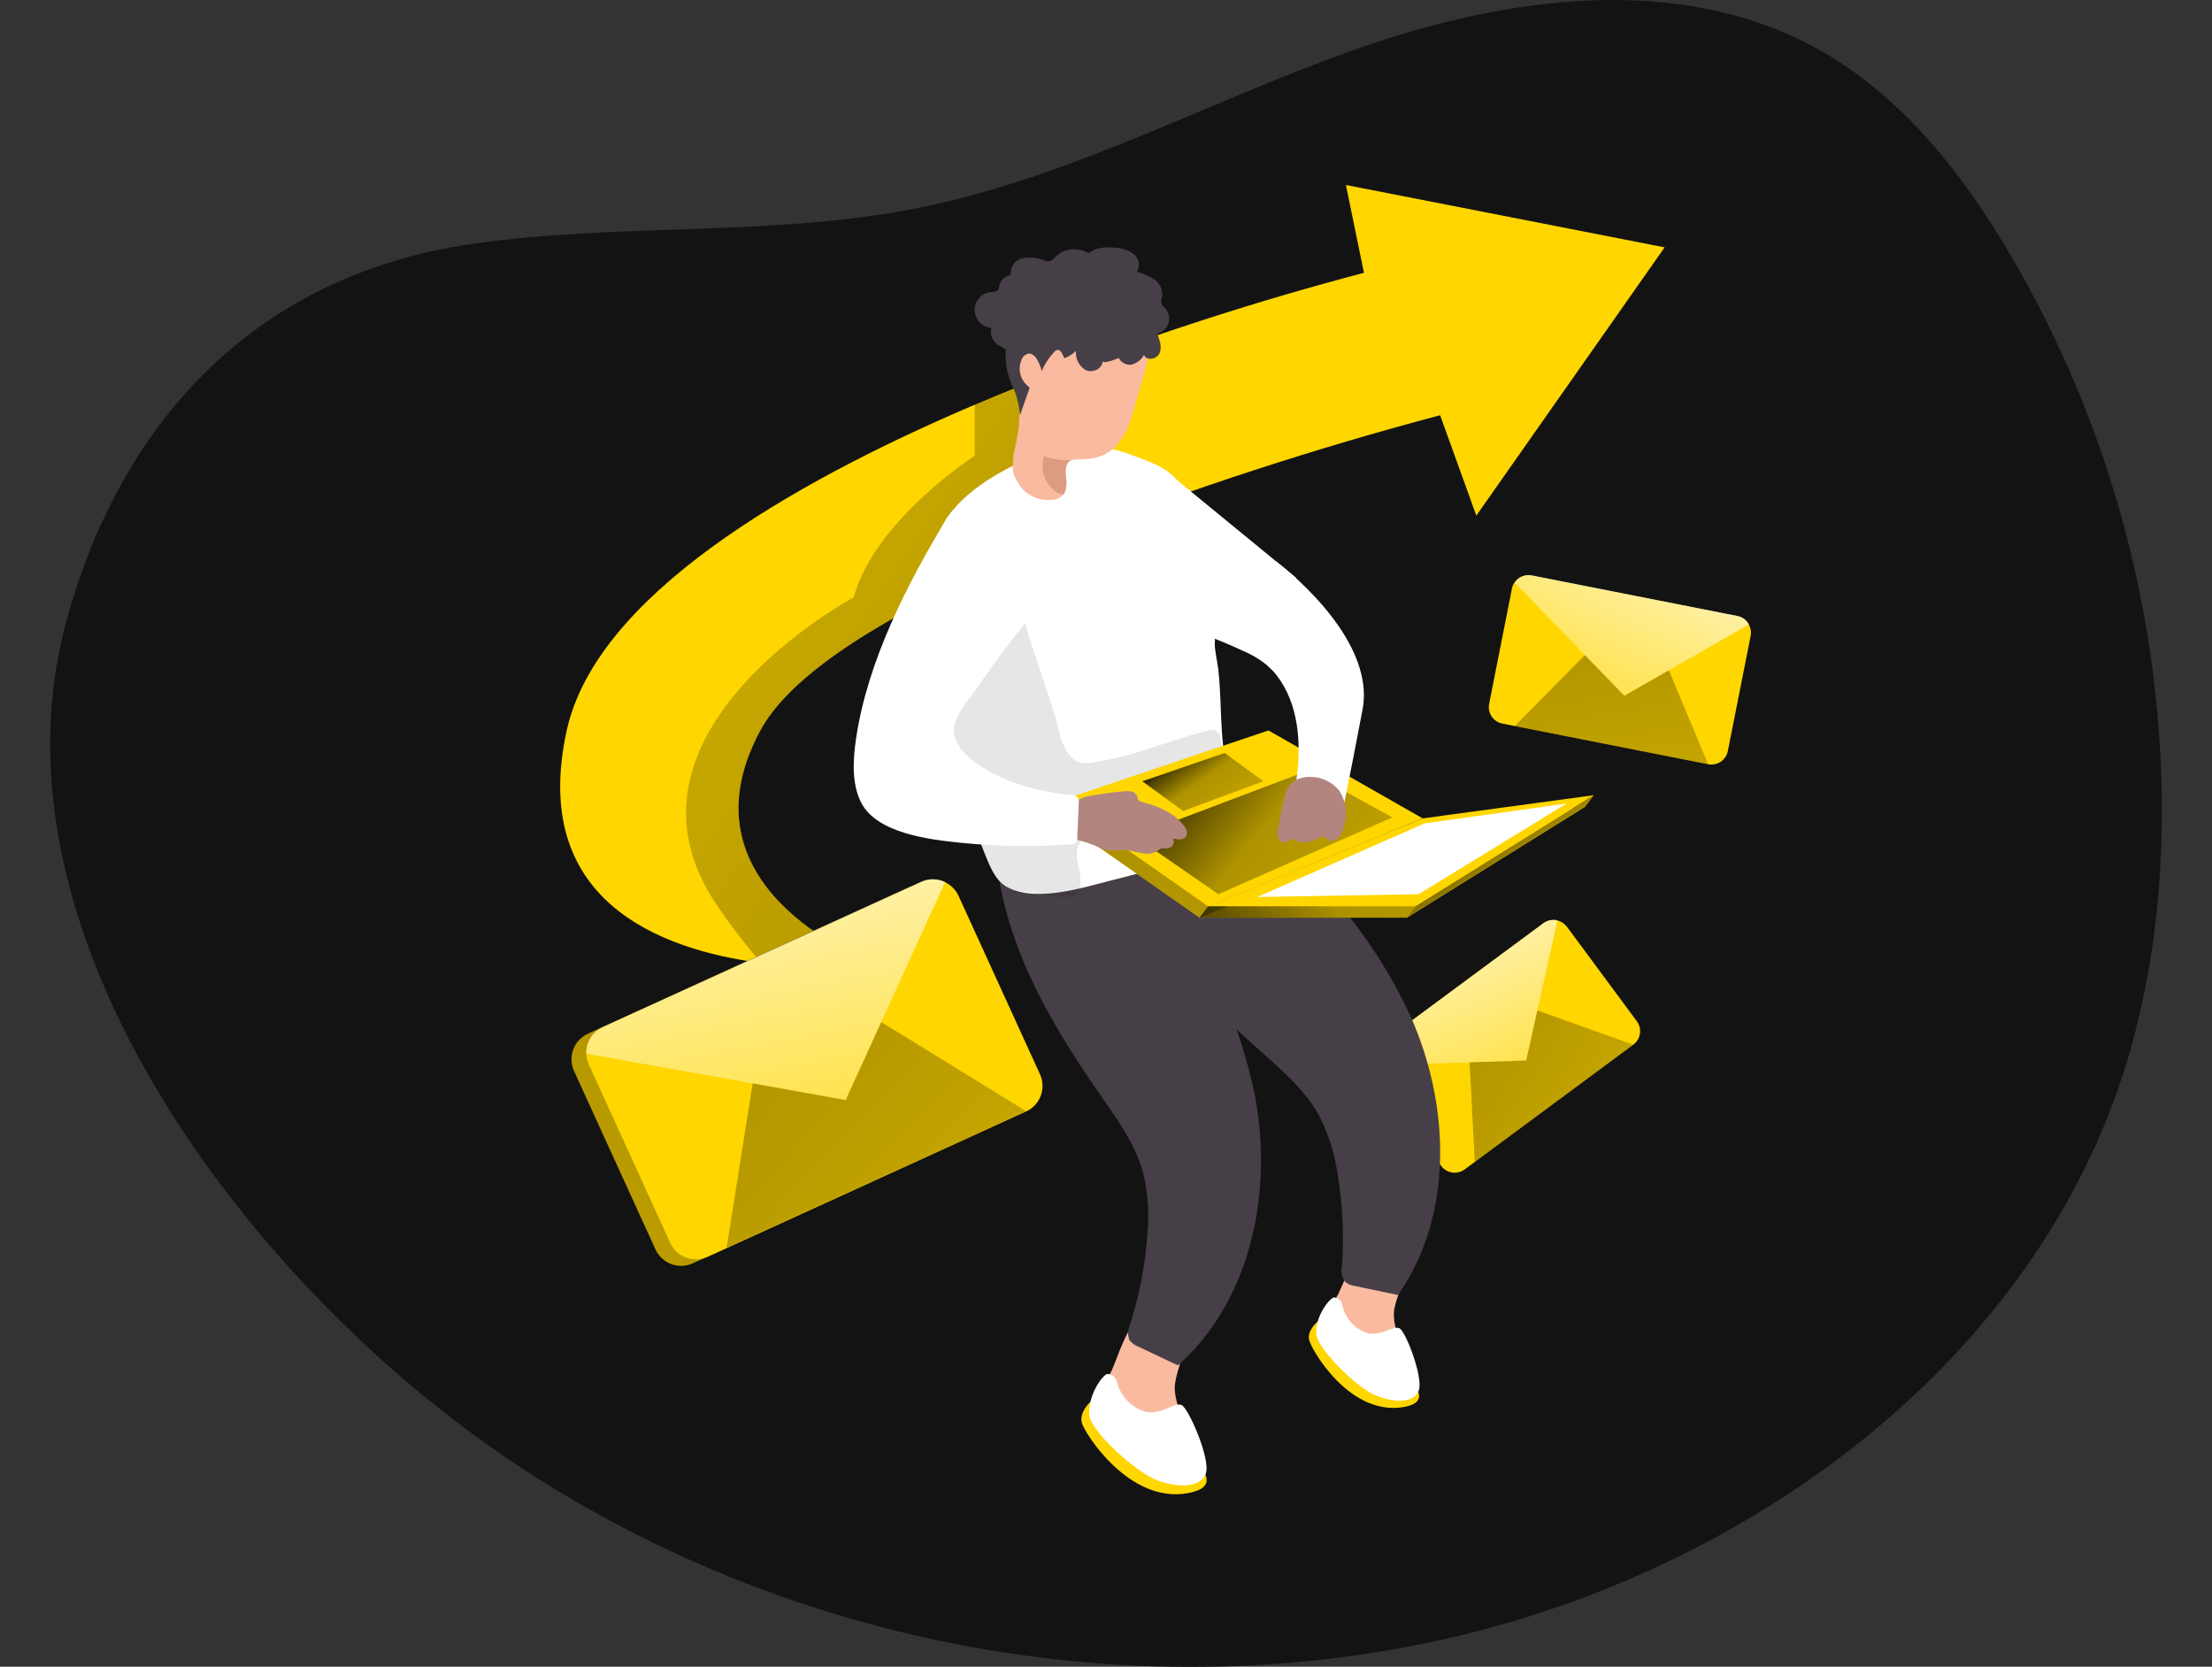
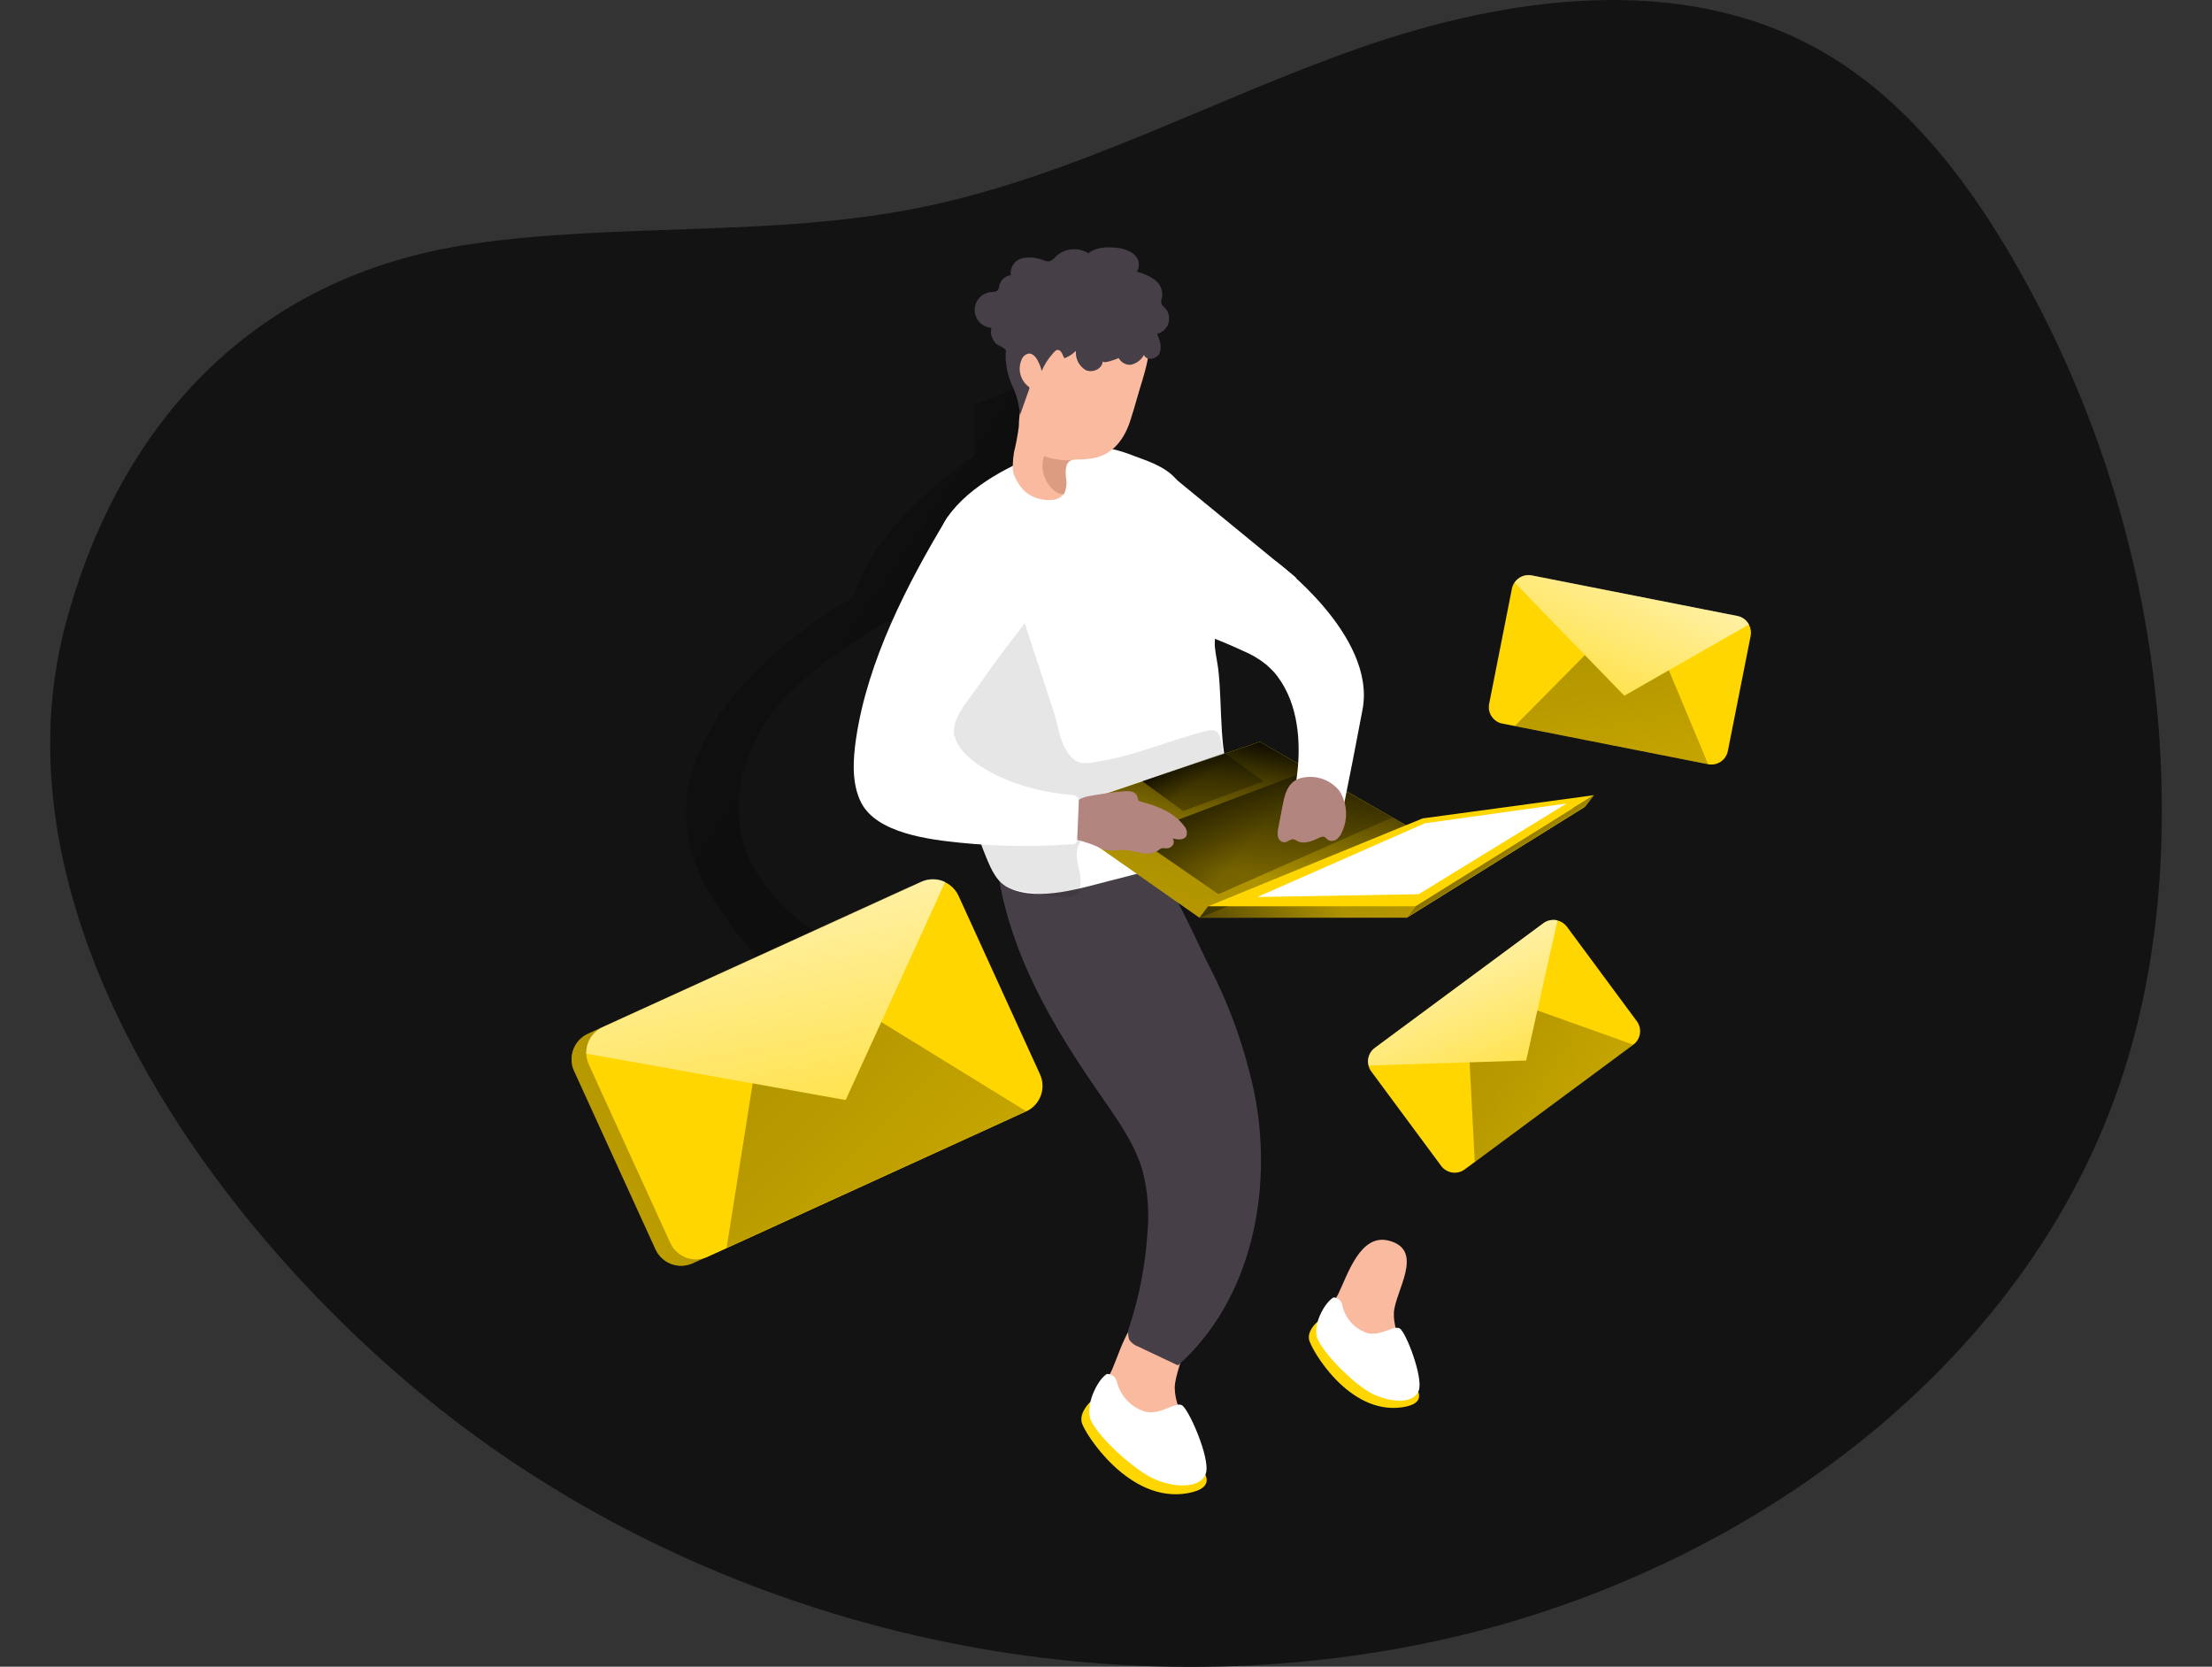
<svg xmlns="http://www.w3.org/2000/svg" width="361" height="272" viewBox="0 0 361 272" fill="none">
  <rect x="0" y="0" width="361" height="272" fill="#333333" stroke="none" />
  <g clip-path="url(#clip0_771_1501)">
    <path d="M77.001 39.814C101.165 36.307 126.045 38.723 150.003 33.909C175.062 28.872 197.883 16.195 222.038 7.776C246.192 -0.643 274.088 -4.428 296.498 7.91C310.217 15.47 320.313 28.273 328.233 41.818C343.844 68.531 352.305 98.814 352.799 129.747C353.023 145.082 351.242 160.524 346.535 175.125C330.801 223.921 283.181 257.695 232.965 268.109C177.818 279.552 117.856 265.604 73.323 231.15C35.404 201.76 -2.094 149.359 10.766 101.628C19.295 69.884 40.774 45.075 77.001 39.814Z" fill="#131313" />
    <path d="M266.551 170.491L239.04 190.845C238.454 191.277 237.721 191.46 237.002 191.352C236.282 191.245 235.634 190.856 235.2 190.272L223.79 174.857C223.575 174.57 223.422 174.24 223.342 173.891C223.209 173.365 223.234 172.811 223.416 172.3C223.597 171.788 223.927 171.342 224.363 171.019L251.882 150.665C252.208 150.426 252.581 150.261 252.977 150.182C253.373 150.103 253.781 150.112 254.173 150.208C254.791 150.366 255.337 150.729 255.722 151.237L267.132 166.662C267.346 166.951 267.5 167.28 267.586 167.629C267.673 167.978 267.689 168.341 267.635 168.697C267.581 169.052 267.458 169.394 267.272 169.702C267.085 170.01 266.84 170.278 266.551 170.491Z" fill="#FFD600" />
    <path d="M254.173 150.208L249.081 173.076L223.342 173.891C223.209 173.365 223.234 172.811 223.416 172.3C223.597 171.788 223.927 171.342 224.363 171.019L251.882 150.665C252.208 150.426 252.581 150.261 252.977 150.182C253.373 150.103 253.781 150.112 254.173 150.208Z" fill="url(#paint0_linear_771_1501)" />
    <path d="M239.844 173.371L240.685 189.618L266.549 170.49L250.896 164.898L249.08 173.076L239.844 173.371Z" fill="url(#paint1_linear_771_1501)" />
-     <path d="M271.67 40.369L240.937 84.145L235.03 67.764C214.633 73.18 194.552 79.724 174.881 87.366C152.202 96.394 130.366 107.613 124.092 119.208C109.71 145.843 143.494 157.616 143.494 157.616C137.067 158.13 130.603 157.974 124.208 157.151C107.356 154.941 86.432 146.782 92.491 119.208C97.279 97.423 128.45 79.1 159.076 66.046H159.12C163.595 64.15 168.07 62.369 172.419 60.678L172.545 60.624C188.928 54.362 205.637 48.986 222.599 44.52L219.655 30.188L271.67 40.369Z" fill="#FFD600" />
    <path d="M124.093 119.207C109.711 145.841 143.496 157.615 143.496 157.615C137.068 158.129 130.605 157.973 124.21 157.15C121.677 154.203 119.311 151.118 117.122 147.908C97.728 119.708 139.325 97.484 139.325 97.484C142.789 84.842 159.077 74.383 159.077 74.383V66.045H159.122L172.421 60.677L172.546 60.623L175.473 85.066L174.882 87.347C152.204 96.392 130.367 107.612 124.093 119.207Z" fill="url(#paint2_linear_771_1501)" />
    <path d="M218.4 211.18C217.581 212.572 217.074 214.126 216.914 215.734C216.942 217.343 217.463 218.905 218.409 220.207C220.351 223.088 223.328 225.109 226.723 225.853C227.167 225.989 227.645 225.967 228.074 225.79C228.368 225.61 228.597 225.34 228.727 225.021C229.542 223.365 229.211 221.397 228.674 219.652C228.137 217.908 227.403 216.136 227.483 214.284C227.618 210.822 232.567 204.139 226.803 202.51C221.997 201.115 219.93 208.093 218.4 211.18Z" fill="#F9BA9F" />
    <path d="M215.02 215.697C215.02 215.697 213.32 217.093 213.642 218.632C213.964 220.171 220.077 230.898 228.785 229.672C237.493 228.446 223.191 219.831 223.191 219.831L215.02 215.697Z" fill="#FFD600" />
    <path d="M217.651 211.734C218.008 211.747 218.348 211.888 218.609 212.131C218.871 212.375 219.036 212.704 219.074 213.058C219.301 214.08 219.785 215.027 220.481 215.81C221.176 216.593 222.06 217.186 223.048 217.532C225.321 218.149 227.397 216.252 228.417 216.789C229.438 217.326 232.302 224.797 231.55 226.926C230.798 229.055 227.272 229.002 224.14 227.543C221.007 226.085 215.297 220.261 214.859 217.961C214.42 215.662 216.407 212.352 217.651 211.734Z" fill="white" />
    <path d="M181.479 223.553C180.634 225.141 180.146 226.893 180.047 228.689C180.17 230.46 180.825 232.154 181.926 233.547C184.225 236.661 187.635 238.769 191.449 239.434C191.947 239.566 192.476 239.518 192.943 239.3C193.258 239.076 193.501 238.765 193.641 238.405C194.465 236.526 193.99 234.352 193.319 232.42C192.648 230.487 191.753 228.581 191.717 226.542C191.717 222.694 196.881 215.009 190.401 213.479C184.987 212.2 183.018 220.055 181.479 223.553Z" fill="#F9BA9F" />
-     <path d="M177.923 228.805C177.923 228.805 176.133 230.442 176.536 232.133C176.938 233.824 184.259 245.464 193.889 243.674C203.518 241.885 187.212 233.072 187.212 233.072L177.923 228.805Z" fill="#FFD600" />
+     <path d="M177.923 228.805C177.923 228.805 176.133 230.442 176.536 232.133C176.938 233.824 184.259 245.464 193.889 243.674C203.518 241.885 187.212 233.072 187.212 233.072L177.923 228.805" fill="#FFD600" />
    <path d="M180.654 224.225C181.054 224.22 181.442 224.361 181.747 224.621C182.051 224.881 182.251 225.242 182.309 225.638C182.609 226.76 183.191 227.786 184.002 228.618C184.812 229.45 185.822 230.06 186.936 230.389C189.496 230.962 191.724 228.77 192.852 229.306C193.98 229.843 197.559 238.03 196.808 240.418C196.056 242.807 192.145 242.932 188.592 241.465C185.039 239.998 178.407 233.789 177.853 231.257C177.298 228.725 179.302 224.976 180.654 224.225Z" fill="white" />
-     <path d="M200.782 130.247C201.025 130.289 201.265 130.352 201.498 130.435C207.154 132.582 213.965 142.155 217.813 146.7C222.815 152.456 226.979 158.89 230.181 165.81C236.679 180.313 237.278 198.332 228.15 211.34L221.133 209.873C220.52 209.805 219.943 209.553 219.477 209.148C219.238 208.798 219.073 208.402 218.991 207.985C218.91 207.568 218.914 207.139 219.003 206.724C219.374 201.713 219.143 196.676 218.314 191.72C217.851 188.324 216.81 185.031 215.235 181.986C213.034 178.023 209.561 174.954 206.178 171.948C195.439 162.437 185.809 152.605 180.484 139.158C185.29 136.796 195.6 129.334 200.782 130.247Z" fill="#473F47" />
    <path d="M184.528 137.548C184.759 137.64 184.979 137.76 185.181 137.905C190.184 141.305 194.578 152.22 197.263 157.517C200.779 164.285 203.328 171.513 204.834 178.989C207.761 194.601 204.154 212.262 192.242 222.828L185.754 219.76C185.176 219.55 184.674 219.173 184.313 218.677C184.162 218.278 184.094 217.853 184.113 217.427C184.131 217.001 184.236 216.583 184.42 216.199C185.951 211.412 186.9 206.459 187.248 201.445C187.591 198.035 187.346 194.591 186.523 191.264C185.315 186.907 182.648 183.113 180.062 179.392C171.873 167.653 164.767 155.835 162.727 141.52C167.944 140.339 179.713 135.49 184.528 137.548Z" fill="#473F47" />
    <path d="M213.673 103.47C213.678 103.509 213.678 103.548 213.673 103.587C213.754 105.081 214.246 106.396 213.861 107.917C213.449 109.608 211.874 111.138 210.156 110.887C208.724 110.681 207.749 109.393 206.648 108.454C205.496 107.531 204.218 106.778 202.853 106.217C201.063 105.385 199.22 104.606 197.376 103.891C196.195 103.426 193.939 103.139 193.438 101.931C192.937 100.724 193.098 98.818 192.955 97.538L190.727 77.238L211.463 94.237C212.313 96.096 212.976 98.035 213.44 100.026C213.639 101.163 213.717 102.317 213.673 103.47Z" fill="white" />
    <path d="M198.283 105.706C198.408 106.905 198.685 108.094 198.828 109.284C199.58 115.896 198.766 122.901 201.451 129.173C202.059 130.569 202.847 132.054 202.489 133.539C202.051 134.798 201.17 135.854 200.01 136.509C194.533 140.339 187.883 142.047 181.404 143.667C176.526 144.901 169.662 147.147 164.793 144.982C162.717 144.087 161.822 142.012 160.972 139.972C158.287 133.476 156.873 126.319 155.602 119.394C155.441 118.5 155.271 117.605 155.119 116.665C154.063 110.421 153.237 104.122 152.64 97.77C152.228 93.153 152.04 88.143 154.671 84.35C158.162 79.286 165.554 75.403 171.309 73.614C173.17 73.015 175.108 72.692 177.063 72.656C179.848 72.786 182.59 73.391 185.171 74.446C188.241 75.564 190.971 76.494 192.716 79.214C194.651 82.374 196.133 85.789 197.119 89.36C198.048 92.704 198.509 96.16 198.488 99.631C198.488 101.331 198.256 103.048 198.265 104.739C198.236 105.061 198.242 105.385 198.283 105.706Z" fill="white" />
    <path opacity="0.1" d="M175.371 146.146C173.51 146.924 168.892 145.645 167.397 145.546C166.502 145.493 165.607 145.135 164.713 145.028C160.238 144.41 158.331 132.153 157.553 128.923C155.459 120.29 152.72 111.415 151.628 102.647C151.217 99.256 150.921 95.793 151.682 92.474C152.443 89.155 154.367 85.952 157.454 84.422C162.824 81.792 166.449 99.319 167.621 102.897C169.089 107.371 170.566 111.844 172.024 116.317C172.669 118.321 172.874 120.549 173.975 122.383C175.649 125.166 177.063 124.638 179.864 124.173C185.744 123.153 191.239 120.657 197.029 119.261C197.267 119.172 197.521 119.132 197.775 119.145C198.029 119.157 198.278 119.221 198.506 119.332C198.818 119.589 199.03 119.947 199.106 120.343C199.447 121.473 199.633 122.644 199.66 123.824C199.694 124.161 199.645 124.502 199.517 124.817C199.315 125.138 199.035 125.403 198.703 125.586C194.789 128.174 190.491 130.128 185.968 131.375C182.388 132.377 178.996 134.059 176.58 137.047C174.405 139.731 177.233 142.558 176.052 145.466C175.99 145.619 175.898 145.759 175.781 145.875C175.664 145.992 175.525 146.084 175.371 146.146Z" fill="#020202" />
    <path d="M171.289 132.627L205.602 121.059L230.768 135.409L195.748 149.76L171.289 132.627Z" fill="#FFD600" />
    <path d="M171.289 132.627L205.602 121.059L230.768 135.409L195.748 149.76L171.289 132.627Z" fill="url(#paint3_linear_771_1501)" />
-     <path d="M172.703 130.775L207.016 119.207L232.182 133.558L197.162 147.908L172.703 130.775Z" fill="#FFD600" />
    <path d="M198.849 145.93L227.237 133.396L213.383 125.791L185.156 136.473L198.849 145.93Z" fill="url(#paint4_linear_771_1501)" />
    <path d="M197.164 147.909H231.002L260.133 129.773L232.184 133.558L197.164 147.909Z" fill="#FFD600" />
    <path d="M185.622 64.784C185.273 66.046 184.897 67.307 184.494 68.56C183.599 71.423 181.809 74.035 178.695 74.724C178.006 74.857 177.31 74.94 176.609 74.975C176.475 74.975 176.323 74.975 176.144 74.975C176.134 74.979 176.124 74.982 176.113 74.982C176.102 74.982 176.091 74.979 176.081 74.975H176.001C175.651 74.958 175.301 74.995 174.963 75.082C174.868 75.087 174.776 75.115 174.694 75.163C173.799 75.574 173.871 77.023 173.934 77.847C174.154 78.773 174.046 79.746 173.629 80.602C173.629 80.602 173.629 80.656 173.576 80.692C173.327 80.962 173.028 81.181 172.694 81.334C172.361 81.488 172 81.574 171.633 81.586C170.09 81.711 168.558 81.244 167.347 80.28C166.654 79.637 166.097 78.861 165.709 77.999C165.588 77.754 165.486 77.499 165.405 77.238C165.303 76.796 165.264 76.341 165.288 75.887C165.305 75.192 165.37 74.498 165.485 73.812C165.815 72.457 166.075 71.086 166.264 69.705C166.276 69.005 166.323 68.306 166.407 67.612C166.521 67.168 166.605 66.716 166.658 66.26C166.658 64.945 165.986 63.675 165.977 62.342C165.965 61.024 166.088 59.708 166.344 58.414C166.822 55.849 167.939 53.446 169.593 51.427C172.663 47.848 178.104 46.059 182.382 48.099C184.52 49.118 186.178 50.927 187.009 53.145C188.441 56.911 186.651 61.107 185.622 64.784Z" fill="#F9BA9F" />
    <path d="M181.162 129.371C181.914 129.282 182.674 129.201 183.426 129.138C183.874 129.075 184.331 129.103 184.769 129.219C184.984 129.275 185.18 129.388 185.337 129.545C185.495 129.702 185.607 129.899 185.663 130.114C185.659 130.277 185.692 130.44 185.762 130.588C185.876 130.72 186.036 130.806 186.209 130.829C188.894 131.527 191.669 132.619 193.271 134.829C193.461 135.038 193.595 135.293 193.657 135.569C193.72 135.845 193.71 136.132 193.629 136.403C193.262 137.155 192.188 137.047 191.382 136.824C191.498 136.989 191.56 137.186 191.56 137.387C191.56 137.589 191.498 137.786 191.382 137.951C191.262 138.113 191.103 138.244 190.921 138.331C190.738 138.418 190.537 138.46 190.335 138.452C190.069 138.403 189.796 138.403 189.53 138.452C189.347 138.537 189.178 138.649 189.029 138.783C188.652 139.032 188.228 139.202 187.783 139.282C187.339 139.362 186.882 139.35 186.442 139.248C185.547 139.114 184.652 138.81 183.757 138.738C182.37 138.631 181.126 139.087 179.837 138.524C178.416 137.82 176.913 137.298 175.363 136.967C174.869 136.888 174.415 136.653 174.065 136.296C173.914 135.993 173.836 135.659 173.836 135.321C173.836 134.982 173.914 134.649 174.065 134.345C174.297 133.248 174.714 132.198 175.3 131.241C176.061 130.167 177.331 129.979 178.575 129.765C179.488 129.613 180.303 129.496 181.162 129.371Z" fill="#B2857F" />
    <path d="M154.657 84.341C148.079 95.23 141.581 107.845 139.711 120.531C139.219 123.868 138.95 127.805 140.516 130.936C143.076 136.036 151.784 137.029 156.796 137.539C162.797 138.147 168.84 138.228 174.856 137.781C174.987 137.806 175.123 137.798 175.251 137.758C175.379 137.717 175.495 137.647 175.588 137.551C175.682 137.455 175.751 137.338 175.789 137.21C175.826 137.081 175.832 136.945 175.804 136.814L176.055 131.026C176.096 130.756 176.059 130.479 175.948 130.23C175.791 130.047 175.593 129.904 175.371 129.813C175.148 129.721 174.908 129.683 174.668 129.702C171.162 129.421 167.718 128.622 164.447 127.331C161.342 126.096 155.274 122.857 155.713 118.778C155.954 116.487 158.469 113.696 159.713 111.889C162.702 107.549 165.924 103.344 169.218 99.229C169.218 99.229 169.54 75.815 154.657 84.341Z" fill="white" />
    <path d="M184.591 59.522C185.036 59.419 185.454 59.223 185.818 58.947C186.182 58.671 186.484 58.322 186.703 57.921C187.07 58.95 188.806 58.637 189.245 57.626C189.683 56.615 189.245 55.469 188.851 54.458C189.262 54.362 189.643 54.164 189.958 53.883C190.274 53.603 190.514 53.248 190.658 52.851C190.802 52.454 190.845 52.027 190.782 51.61C190.72 51.192 190.554 50.797 190.301 50.459C190.005 50.128 189.594 49.842 189.513 49.395C189.494 49.054 189.546 48.712 189.665 48.392C189.721 47.867 189.637 47.337 189.422 46.854C189.207 46.372 188.868 45.955 188.439 45.646C187.559 45.039 186.577 44.597 185.54 44.34C185.818 43.887 185.922 43.348 185.831 42.824C185.741 42.3 185.462 41.828 185.047 41.495C184.199 40.847 183.17 40.478 182.103 40.439C180.555 40.269 178.845 40.34 177.628 41.334C176.797 40.818 175.818 40.594 174.845 40.698C173.872 40.802 172.962 41.227 172.259 41.906C172.009 42.253 171.659 42.515 171.256 42.658C170.968 42.678 170.68 42.629 170.415 42.514C169.287 42.032 168.038 41.904 166.835 42.148C166.234 42.291 165.708 42.654 165.362 43.166C165.016 43.678 164.874 44.301 164.965 44.912C164.52 44.966 164.103 45.154 163.768 45.451C163.434 45.749 163.199 46.141 163.094 46.576C163.074 46.849 162.988 47.113 162.844 47.346C162.584 47.65 162.128 47.632 161.743 47.668C161.009 47.732 160.326 48.07 159.83 48.615C159.335 49.161 159.064 49.873 159.07 50.609C159.077 51.346 159.362 52.053 159.867 52.589C160.372 53.125 161.061 53.451 161.797 53.501C161.712 53.861 161.702 54.234 161.769 54.597C161.835 54.96 161.975 55.306 162.181 55.613C162.656 56.373 163.291 56.427 163.918 56.901C164.285 57.187 164.141 57.214 164.123 57.796C164.105 58.331 164.132 58.866 164.204 59.397C164.326 60.419 164.582 61.421 164.965 62.376C165.233 63.065 165.573 63.727 165.815 64.425C166.148 65.494 166.37 66.594 166.477 67.709L167.99 63.432C168.007 63.374 168.007 63.312 167.99 63.253C167.959 63.174 167.902 63.107 167.829 63.065C167.169 62.551 166.705 61.828 166.513 61.014C166.321 60.201 166.412 59.346 166.772 58.592C166.873 58.355 167.033 58.149 167.237 57.992C167.441 57.835 167.681 57.734 167.936 57.697C168.545 57.697 169.01 58.225 169.305 58.753C169.619 59.315 169.857 59.917 170.012 60.542C170.422 59.563 170.987 58.657 171.686 57.858C171.981 57.527 172.339 56.964 172.813 57.133C173.288 57.303 173.511 58.162 173.708 58.476C174.413 58.201 175.056 57.788 175.597 57.259C175.534 57.88 175.651 58.505 175.934 59.062C176.216 59.618 176.652 60.083 177.19 60.399C178.317 60.927 179.955 60.175 179.955 58.923C179.955 59.486 182.398 58.538 182.577 58.431C182.766 58.792 183.059 59.09 183.417 59.284C183.776 59.478 184.185 59.562 184.591 59.522Z" fill="#473F47" />
    <path d="M172.79 75.019C173.511 75.114 174.238 75.144 174.965 75.109C174.87 75.114 174.778 75.141 174.696 75.189C173.801 75.601 173.873 77.05 173.935 77.873C174.156 78.799 174.048 79.773 173.631 80.629C173.352 80.631 173.075 80.592 172.808 80.513C172.534 80.416 172.282 80.267 172.065 80.074C171.253 79.406 170.66 78.511 170.36 77.504C170.06 76.497 170.068 75.423 170.382 74.42C171.157 74.718 171.966 74.919 172.79 75.019Z" fill="#DB9C81" />
    <path d="M208.25 91.615C208.25 91.615 224.637 103.702 222.372 115.772C220.269 127 218.381 135.929 218.381 135.929L210.711 131.455C210.711 131.455 215.839 114.537 205.136 107.183C194.432 99.828 208.25 91.615 208.25 91.615Z" fill="white" />
    <path d="M209.354 131.285L208.62 135.087C208.491 135.569 208.473 136.074 208.567 136.564C208.616 136.808 208.747 137.029 208.936 137.191C209.126 137.353 209.365 137.447 209.614 137.458C210.151 137.458 210.607 136.868 211.144 136.975C211.336 137.032 211.517 137.12 211.681 137.235C212.827 137.861 214.214 137.235 215.422 136.671C215.615 136.563 215.839 136.522 216.058 136.555C216.317 136.626 216.478 136.886 216.702 137.047C216.926 137.181 217.185 137.245 217.445 137.229C217.706 137.213 217.955 137.118 218.161 136.957C218.566 136.62 218.875 136.182 219.056 135.687C219.537 134.629 219.746 133.467 219.664 132.307C219.581 131.148 219.209 130.027 218.581 129.048C217.895 128.2 216.992 127.551 215.969 127.17C214.946 126.789 213.839 126.69 212.764 126.883C210.437 127.25 209.775 129.075 209.354 131.285Z" fill="#B2857F" />
    <path d="M195.75 149.76H229.588L258.719 131.625L230.77 135.409L195.75 149.76Z" fill="#FFD600" />
    <path d="M197.164 147.908L195.75 149.76H229.588L231.002 147.908H197.164Z" fill="url(#paint5_linear_771_1501)" />
    <path d="M260.131 129.773L258.717 131.625L229.586 149.761L231 147.909L260.131 129.773Z" fill="#FFD600" />
    <path d="M260.131 129.773L258.717 131.625L229.586 149.761L231 147.909L260.131 129.773Z" fill="url(#paint6_linear_771_1501)" />
    <path d="M232.519 134.363L255.663 131.133L231.526 145.931L205.188 146.387L232.519 134.363Z" fill="white" />
    <path d="M193.088 132.359L206.19 127.501L199.872 122.885L186.43 127.501L193.088 132.359Z" fill="url(#paint7_linear_771_1501)" />
    <path d="M165.051 182.434L113.063 206.16C111.957 206.664 110.696 206.709 109.557 206.285C108.417 205.86 107.493 205.002 106.986 203.897L93.687 174.766C93.433 174.225 93.296 173.637 93.285 173.039C93.25 172.131 93.487 171.234 93.965 170.461C94.443 169.688 95.141 169.075 95.969 168.7L147.957 144.973C148.574 144.696 149.243 144.558 149.919 144.567C150.594 144.576 151.26 144.733 151.868 145.027C152.826 145.489 153.592 146.271 154.034 147.237L167.315 176.377C167.564 176.923 167.703 177.513 167.725 178.113C167.746 178.713 167.648 179.312 167.438 179.874C167.228 180.436 166.909 180.952 166.499 181.391C166.09 181.83 165.597 182.185 165.051 182.434Z" fill="#FFD600" />
    <path d="M165.051 182.434L113.063 206.16C111.957 206.664 110.696 206.709 109.557 206.285C108.417 205.86 107.493 205.002 106.986 203.897L93.687 174.766C93.433 174.225 93.296 173.637 93.285 173.039C93.25 172.131 93.487 171.234 93.965 170.461C94.443 169.688 95.141 169.075 95.969 168.7L147.957 144.973C148.574 144.696 149.243 144.558 149.919 144.567C150.594 144.576 151.26 144.733 151.868 145.027C152.826 145.489 153.592 146.271 154.034 147.237L167.315 176.377C167.564 176.923 167.703 177.513 167.725 178.113C167.746 178.713 167.648 179.312 167.438 179.874C167.228 180.436 166.909 180.952 166.499 181.391C166.09 181.83 165.597 182.185 165.051 182.434Z" fill="url(#paint8_linear_771_1501)" />
    <path d="M167.458 181.386L115.47 205.113C114.364 205.617 113.103 205.662 111.964 205.237C110.824 204.813 109.9 203.954 109.393 202.85L96.094 173.728C95.843 173.186 95.703 172.598 95.683 172.001C95.65 171.092 95.888 170.194 96.365 169.42C96.843 168.646 97.54 168.031 98.368 167.653L150.355 143.935C151.461 143.433 152.72 143.388 153.858 143.811C154.997 144.233 155.922 145.088 156.432 146.19L169.731 175.329C169.98 175.876 170.119 176.467 170.139 177.067C170.16 177.668 170.061 178.266 169.85 178.829C169.639 179.391 169.319 179.907 168.909 180.346C168.498 180.785 168.005 181.138 167.458 181.386Z" fill="#FFD600" />
    <path d="M154.248 143.936L138.014 179.526L95.683 171.957C95.65 171.048 95.888 170.15 96.365 169.376C96.843 168.602 97.54 167.987 98.368 167.609L150.355 143.891C150.968 143.612 151.634 143.471 152.307 143.479C152.98 143.487 153.643 143.643 154.248 143.936Z" fill="url(#paint9_linear_771_1501)" />
    <path d="M122.837 176.806L118.586 203.638L167.459 181.342L143.824 166.795L138.015 179.526L122.837 176.806Z" fill="url(#paint10_linear_771_1501)" />
    <path d="M278.765 124.719L245.186 118.089C244.833 118.02 244.497 117.881 244.197 117.682C243.897 117.482 243.64 117.226 243.439 116.926C243.239 116.627 243.1 116.291 243.029 115.938C242.959 115.585 242.959 115.222 243.029 114.869L246.743 96.08C246.808 95.728 246.946 95.393 247.146 95.096C247.445 94.642 247.873 94.286 248.375 94.076C248.878 93.866 249.431 93.81 249.965 93.915L283.544 100.545C283.941 100.62 284.317 100.783 284.642 101.023C284.968 101.263 285.235 101.574 285.423 101.932C285.726 102.492 285.827 103.14 285.71 103.766L281.987 122.554C281.918 122.908 281.78 123.245 281.581 123.546C281.382 123.846 281.125 124.105 280.826 124.306C280.526 124.507 280.19 124.647 279.837 124.718C279.483 124.789 279.119 124.789 278.765 124.719Z" fill="#FFD600" />
    <path d="M285.42 101.912L265.087 113.543L247.188 95.077C247.487 94.622 247.915 94.267 248.417 94.056C248.919 93.846 249.472 93.79 250.007 93.896L283.585 100.525C283.975 100.606 284.341 100.773 284.659 101.012C284.976 101.252 285.236 101.559 285.42 101.912Z" fill="url(#paint11_linear_771_1501)" />
    <path d="M258.657 106.914L247.211 118.482L278.767 124.718L272.359 109.383L265.092 113.544L258.657 106.914Z" fill="url(#paint12_linear_771_1501)" />
  </g>
  <defs>
    <linearGradient id="paint0_linear_771_1501" x1="227.943" y1="136.211" x2="251.567" y2="192.65" gradientUnits="userSpaceOnUse">
      <stop offset="0.01" stop-color="white" />
      <stop offset="1" stop-color="white" stop-opacity="0" />
    </linearGradient>
    <linearGradient id="paint1_linear_771_1501" x1="210.775" y1="153.033" x2="322.517" y2="223.451" gradientUnits="userSpaceOnUse">
      <stop offset="0.01" />
      <stop offset="0.08" stop-opacity="0.69" />
      <stop offset="0.21" stop-opacity="0.32" />
      <stop offset="1" stop-opacity="0" />
    </linearGradient>
    <linearGradient id="paint2_linear_771_1501" x1="246.353" y1="175.831" x2="-11.844" y2="-0.71" gradientUnits="userSpaceOnUse">
      <stop offset="0.01" />
      <stop offset="0.08" stop-opacity="0.69" />
      <stop offset="0.21" stop-opacity="0.32" />
      <stop offset="1" stop-opacity="0" />
    </linearGradient>
    <linearGradient id="paint3_linear_771_1501" x1="204.08" y1="118.24" x2="182.194" y2="231.321" gradientUnits="userSpaceOnUse">
      <stop offset="0.01" />
      <stop offset="0.08" stop-opacity="0.69" />
      <stop offset="0.21" stop-opacity="0.32" />
      <stop offset="1" stop-opacity="0" />
    </linearGradient>
    <linearGradient id="paint4_linear_771_1501" x1="189.819" y1="121.738" x2="267.706" y2="184.541" gradientUnits="userSpaceOnUse">
      <stop offset="0.01" />
      <stop offset="0.08" stop-opacity="0.69" />
      <stop offset="0.21" stop-opacity="0.32" />
      <stop offset="1" stop-opacity="0" />
    </linearGradient>
    <linearGradient id="paint5_linear_771_1501" x1="186.756" y1="164.871" x2="332.528" y2="77.028" gradientUnits="userSpaceOnUse">
      <stop offset="0.01" />
      <stop offset="0.08" stop-opacity="0.69" />
      <stop offset="0.21" stop-opacity="0.32" />
      <stop offset="1" stop-opacity="0" />
    </linearGradient>
    <linearGradient id="paint6_linear_771_1501" x1="235.895" y1="127.689" x2="286.655" y2="196.12" gradientUnits="userSpaceOnUse">
      <stop offset="0.01" />
      <stop offset="0.08" stop-opacity="0.69" />
      <stop offset="0.21" stop-opacity="0.32" />
      <stop offset="1" stop-opacity="0" />
    </linearGradient>
    <linearGradient id="paint7_linear_771_1501" x1="192.292" y1="121.704" x2="210.586" y2="148.075" gradientUnits="userSpaceOnUse">
      <stop offset="0.01" />
      <stop offset="0.08" stop-opacity="0.69" />
      <stop offset="0.21" stop-opacity="0.32" />
      <stop offset="1" stop-opacity="0" />
    </linearGradient>
    <linearGradient id="paint8_linear_771_1501" x1="138.077" y1="170.517" x2="31.526" y2="241.575" gradientUnits="userSpaceOnUse">
      <stop offset="0.01" />
      <stop offset="0.08" stop-opacity="0.69" />
      <stop offset="0.21" stop-opacity="0.32" />
      <stop offset="1" stop-opacity="0" />
    </linearGradient>
    <linearGradient id="paint9_linear_771_1501" x1="116.251" y1="112.036" x2="135.305" y2="212.384" gradientUnits="userSpaceOnUse">
      <stop offset="0.01" stop-color="white" />
      <stop offset="1" stop-color="white" stop-opacity="0" />
    </linearGradient>
    <linearGradient id="paint10_linear_771_1501" x1="82.382" y1="133.584" x2="240.529" y2="287.259" gradientUnits="userSpaceOnUse">
      <stop offset="0.01" />
      <stop offset="0.08" stop-opacity="0.69" />
      <stop offset="0.21" stop-opacity="0.32" />
      <stop offset="1" stop-opacity="0" />
    </linearGradient>
    <linearGradient id="paint11_linear_771_1501" x1="278.094" y1="73.159" x2="252.296" y2="128.628" gradientUnits="userSpaceOnUse">
      <stop offset="0.01" stop-color="white" />
      <stop offset="1" stop-color="white" stop-opacity="0" />
    </linearGradient>
    <linearGradient id="paint12_linear_771_1501" x1="254.092" y1="71.811" x2="277.306" y2="201.794" gradientUnits="userSpaceOnUse">
      <stop offset="0.01" />
      <stop offset="0.08" stop-opacity="0.69" />
      <stop offset="0.21" stop-opacity="0.32" />
      <stop offset="1" stop-opacity="0" />
    </linearGradient>
    <clipPath id="clip0_771_1501">
      <rect width="361" height="272" fill="white" />
    </clipPath>
  </defs>
</svg>